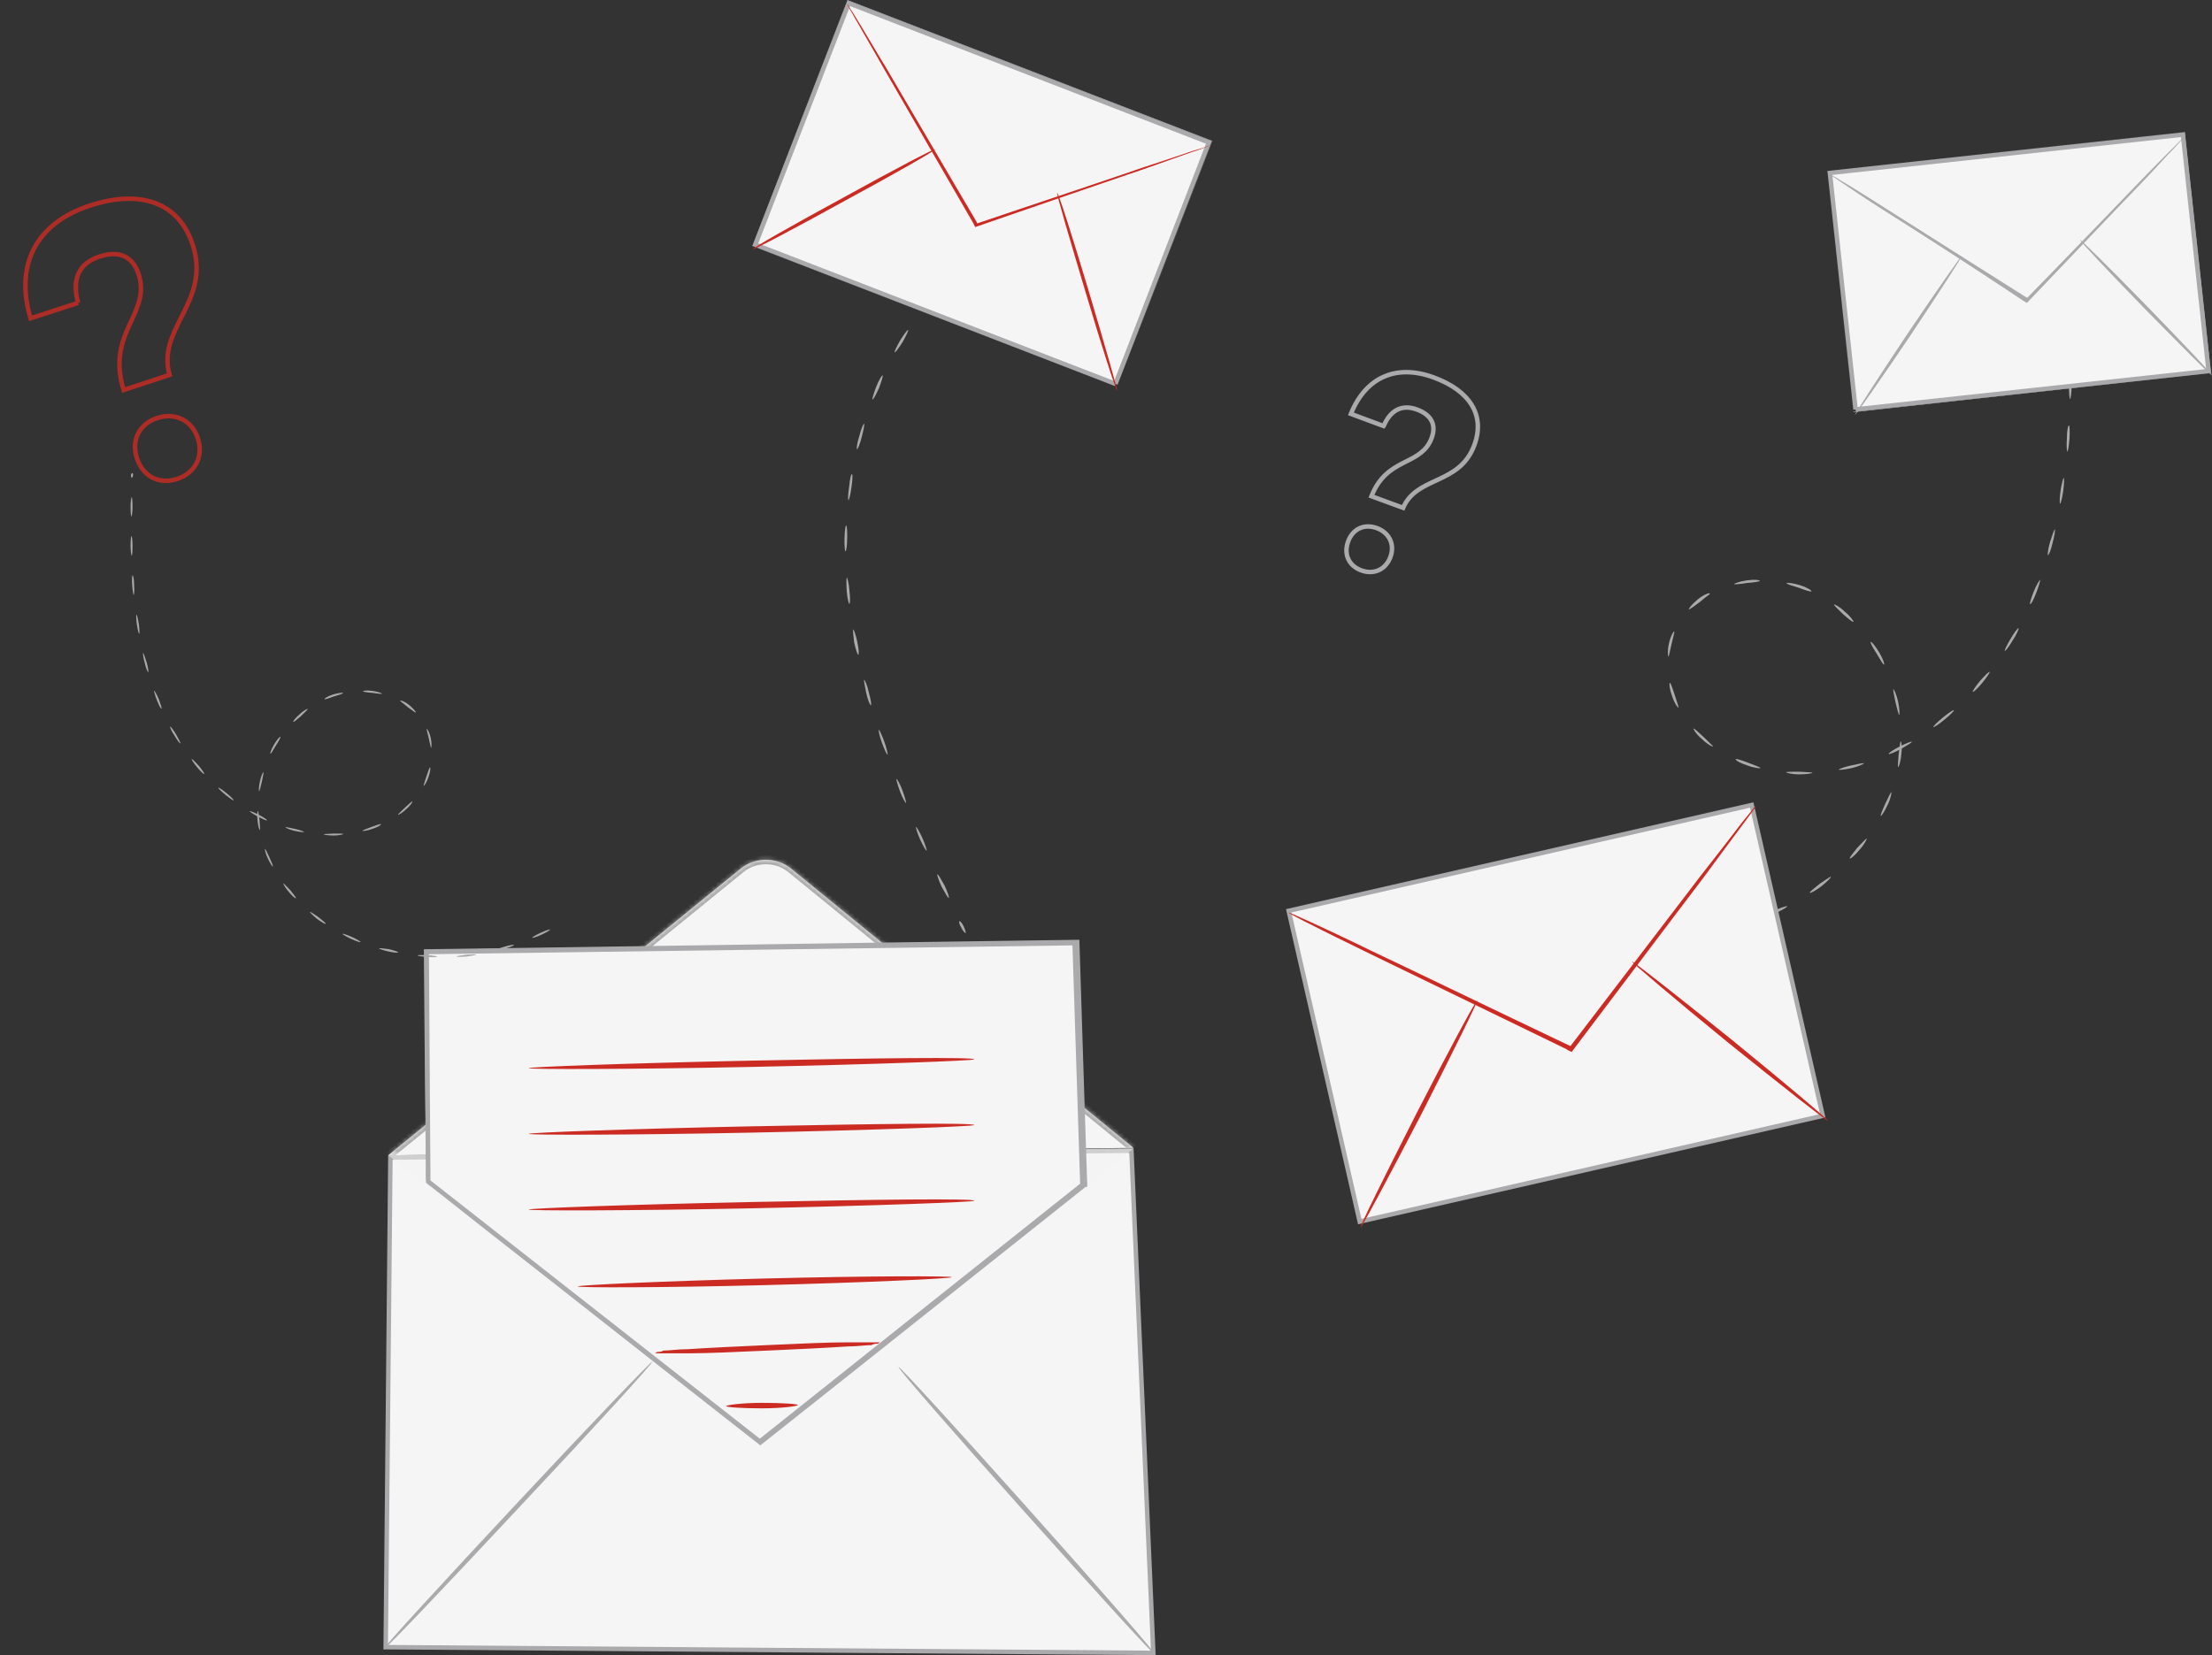
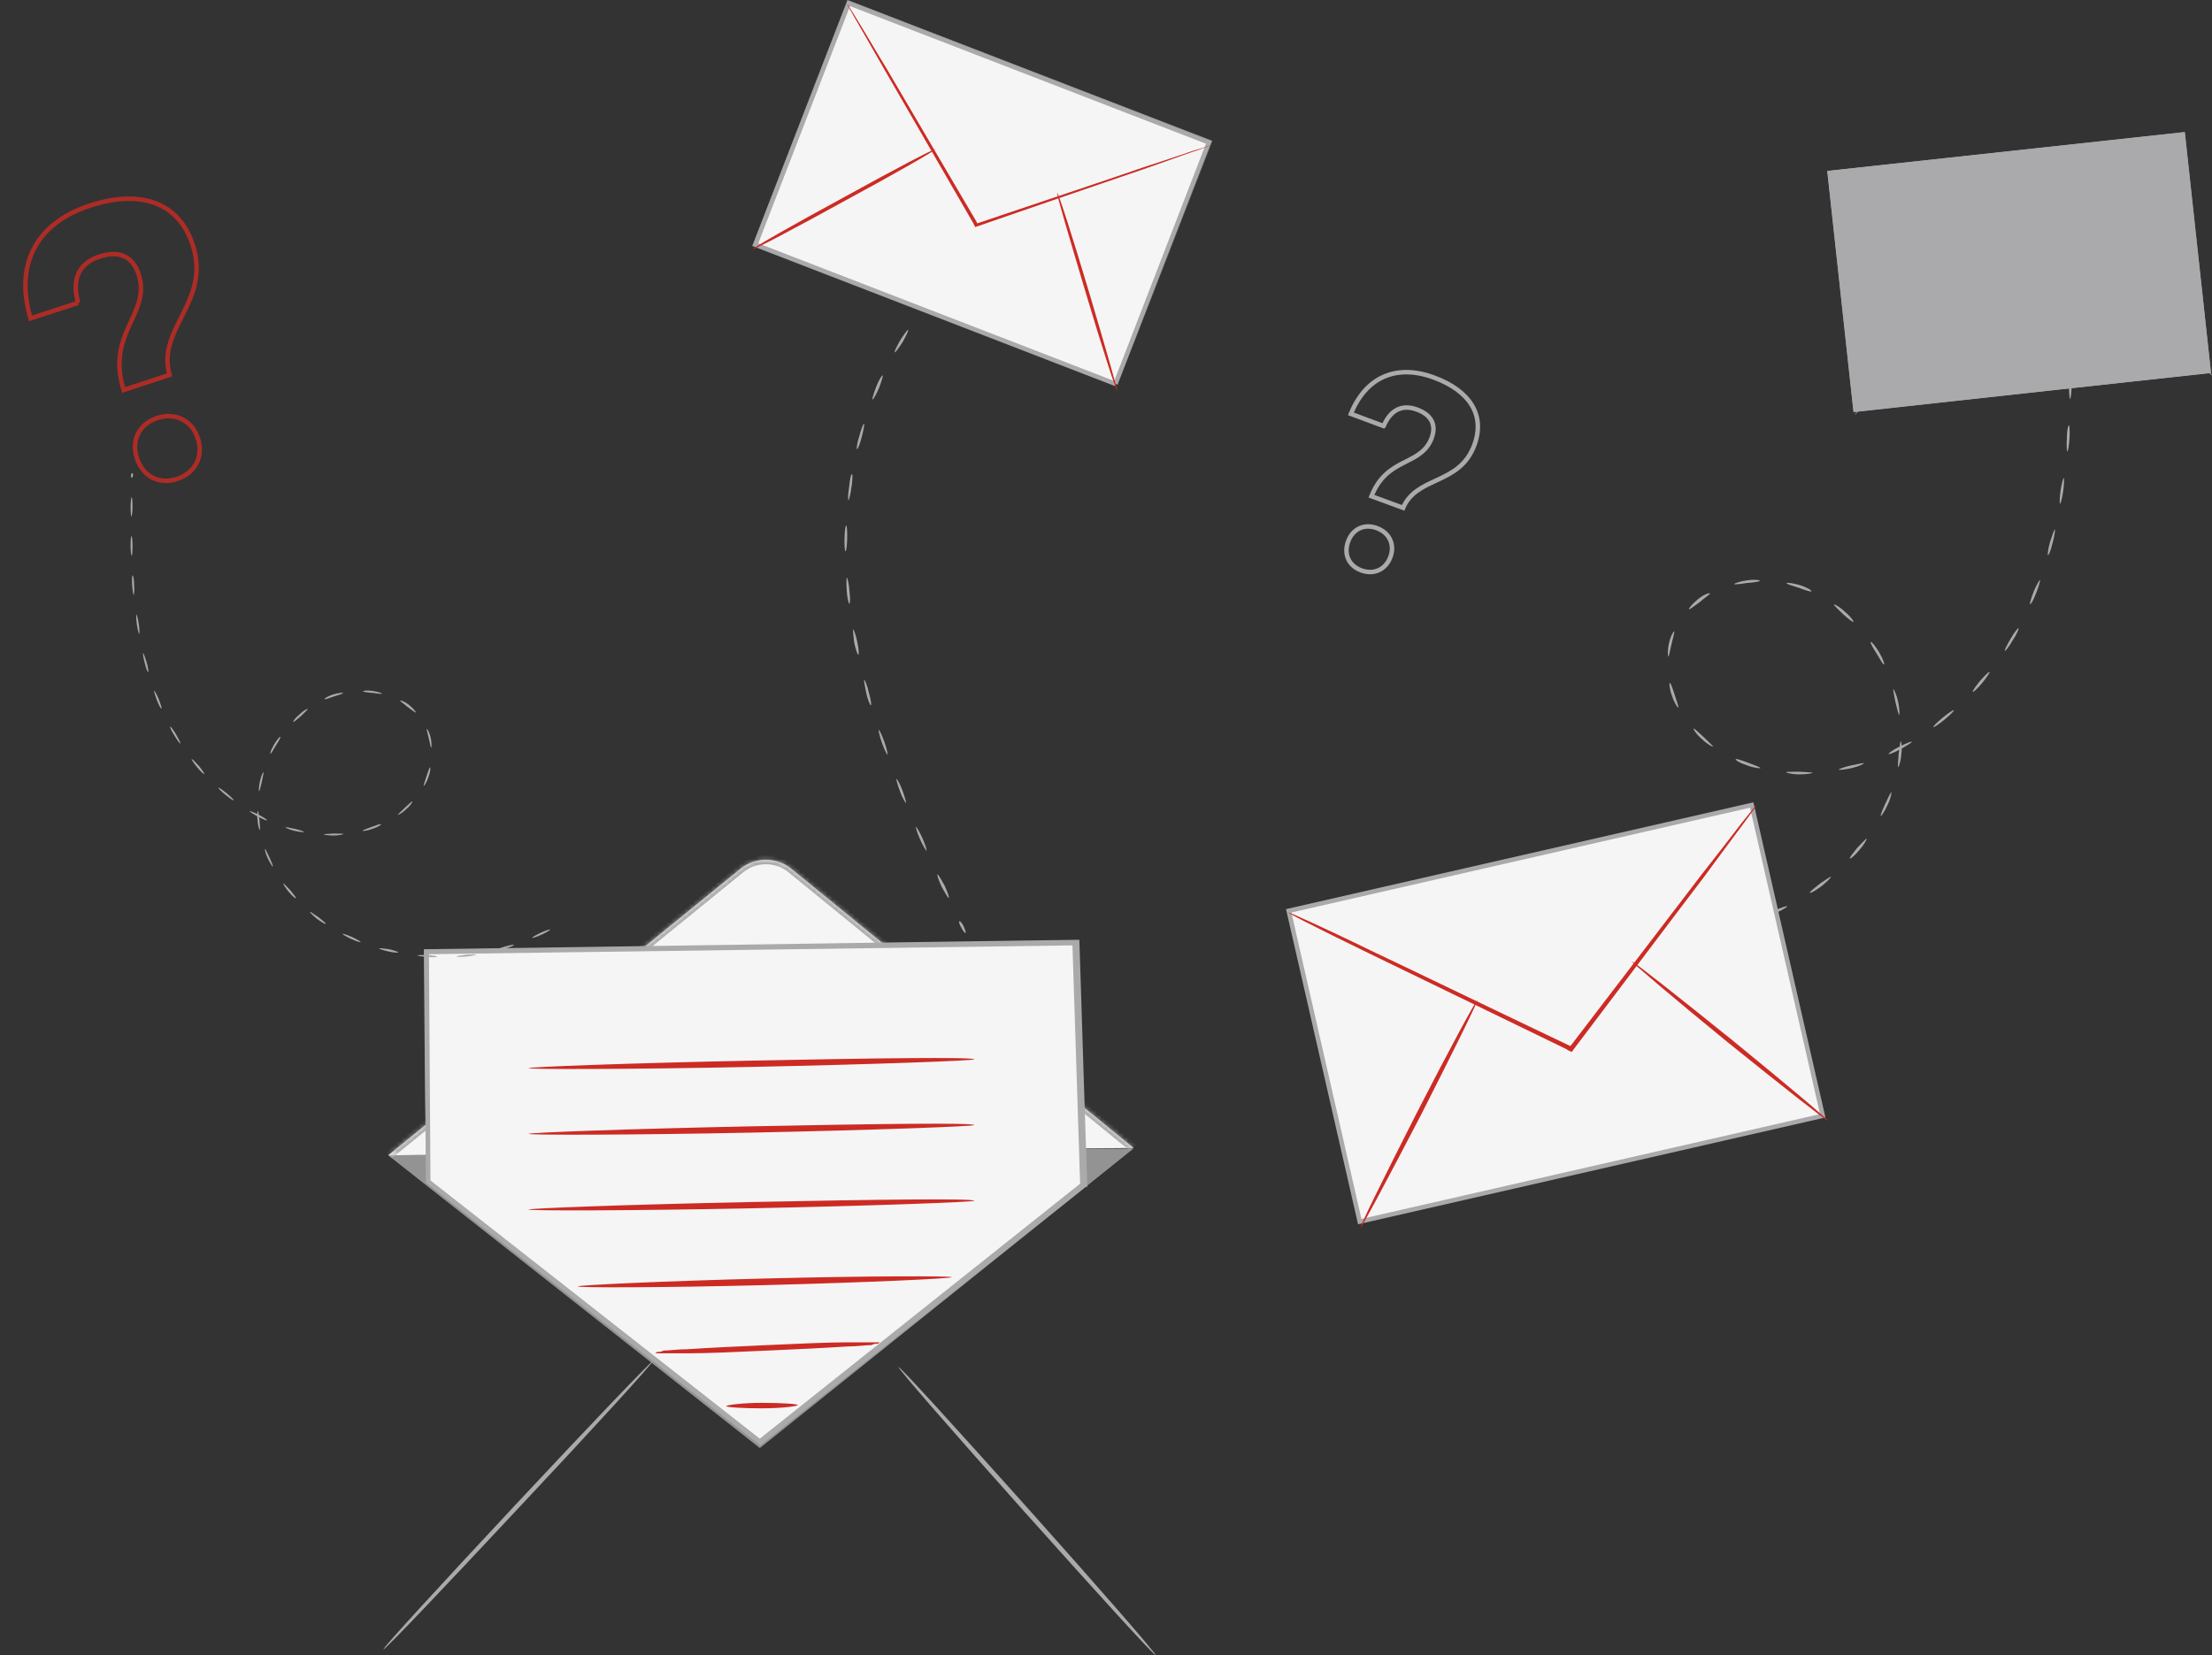
<svg xmlns="http://www.w3.org/2000/svg" width="493" height="369" fill="none">
  <rect width="100%" height="100%" fill="#333333" stroke="none" />
  <path opacity=".8" d="M17.416 67.52L6.812 70.964c-1.778-5.947-1.456-11.182.703-15.413 2.217-4.345 6.407-7.704 12.427-9.687 5.7-1.878 10.68-2.046 14.602-.598 3.902 1.441 6.824 4.508 8.387 9.254 2.103 6.388.084 11.013-2.123 15.43l-.41.815c-2.006 3.978-4.003 7.938-2.603 12.809l-10.24 3.373c-1.942-6.305-.513-10.474 1.126-14.137.188-.42.38-.835.571-1.249 1.514-3.272 2.967-6.413 1.644-10.431-.679-2.06-1.81-3.424-3.361-4.066-1.534-.636-3.377-.524-5.4.142-2.258.744-3.875 2.014-4.68 3.867-.751 1.733-.755 3.893-.039 6.449zm26.667 30.16c.675 2.049.52 3.987-.284 5.57-.803 1.583-2.274 2.848-4.298 3.515-2.026.668-3.93.527-5.487-.269-1.557-.795-2.812-2.268-3.497-4.347-.667-2.027-.526-3.932.257-5.486.784-1.554 2.233-2.8 4.259-3.467 2.024-.667 3.96-.523 5.544.262 1.583.784 2.85 2.226 3.506 4.222z" stroke="#CC2B24" />
  <path d="M308.375 94.978l-7.294-2.713c1.651-4.069 4.14-6.814 7.189-8.209 3.164-1.448 7.005-1.475 11.279.094 4.054 1.487 6.919 3.61 8.469 6.155 1.539 2.528 1.819 5.531.588 8.886-1.654 4.507-4.828 6.201-8.053 7.71l-.605.281c-2.878 1.333-5.798 2.685-7.231 6.034l-7.056-2.59c1.712-4.301 4.332-5.98 6.862-7.298.293-.153.588-.301.881-.45 2.323-1.171 4.607-2.323 5.68-5.248.549-1.498.526-2.822-.089-3.927-.606-1.088-1.735-1.868-3.197-2.405-1.638-.601-3.167-.614-4.498.099-1.213.65-2.184 1.86-2.925 3.58zm1.522 29.179c-.526 1.432-1.459 2.43-2.587 2.949-1.129.52-2.492.578-3.907.059-1.416-.52-2.401-1.431-2.909-2.542-.508-1.112-.56-2.471-.026-3.927.52-1.417 1.43-2.402 2.534-2.914 1.105-.511 2.445-.568 3.862-.048 1.415.519 2.417 1.445 2.945 2.565.528 1.118.599 2.465.088 3.858z" stroke="#AAAAAC" />
-   <path d="M85.962 367.211l1.045-109.159 165.161-1.514 4.877 111.955-171.083-1.282z" fill="#F5F5F5" stroke="#AAAAAC" />
  <mask id="a" fill="#fff">
    <path d="M86.516 257.557l78.498-63.864c3.28-2.695 8.084-2.695 11.364 0l76.272 62.223" />
  </mask>
  <path d="M86.516 257.557l78.498-63.864c3.28-2.695 8.084-2.695 11.364 0l76.272 62.223" fill="#F5F5F5" />
  <path d="M165.014 193.693l.631.776.004-.003-.635-.773zm11.364 0l-.634.773.002.002.632-.775zm-89.231 64.64l78.498-63.864-1.262-1.552-78.499 63.864 1.263 1.552zm78.502-63.867c2.911-2.393 7.183-2.393 10.095 0l1.269-1.546c-3.649-2.998-8.985-2.998-12.634 0l1.27 1.546zm10.097.002l76.272 62.223 1.265-1.549-76.273-62.224-1.264 1.55z" fill="#AAAAAC" mask="url(#a)" />
  <path d="M85.452 367.708c-.234-.234 13.122-14.765 29.642-32.459 16.637-17.812 30.228-31.991 30.345-31.757.234.235-13.005 14.765-29.642 32.46-16.52 17.694-30.11 31.99-30.345 31.756zm172.113 1.289c-.235.234-13.24-14.062-29.056-31.756-15.817-17.695-28.471-32.225-28.236-32.46.234-.234 13.239 14.062 29.056 31.757 15.817 17.694 28.47 32.225 28.236 32.459z" fill="#AAAAAC" />
  <path opacity=".5" d="M252.65 256.033l-83.301 66.794-82.833-65.27" fill="#F5F5F5" />
  <path d="M169.34 321.371l-73.896-57.964-.347-51.174 144.41-1.978 1.734 53.865-71.901 57.251z" fill="#F5F5F5" stroke="#AAAAAC" />
  <path d="M94.941 263.651l1.406 1.055c.938.703 2.226 1.758 3.984 3.047 3.515 2.695 8.552 6.679 15.114 11.718 13.004 10.077 31.633 24.608 54.245 42.302h-.351a50904.77 50904.77 0 0172.405-57.653l-.117.234c-.351-10.429-.703-21.327-1.054-32.459-.235-7.5-.469-14.882-.703-22.147l.351.351c-58.58.82-110.366 1.406-145.514 1.875l.234-.234c.117 16.288.117 29.295.117 38.201v12.773c-.117.703-.117.937-.117.937v-3.398c0-2.344-.117-5.742-.117-10.195-.117-8.906-.234-21.913-.351-38.201v-.235h.234c35.148-.468 86.817-1.289 145.514-2.109h.352v.352c.234 7.265.468 14.647.703 22.147.351 11.132.703 22.03 1.054 32.459v.118h-.351c-26.83 21.327-51.551 41.013-72.406 57.536l-.117.117-.117-.117c-22.612-17.695-41.124-32.342-54.129-42.537a1777.061 1777.061 0 01-14.996-11.835c-1.758-1.407-3.047-2.344-3.867-3.047-1.054-.586-1.406-1.055-1.406-1.055z" fill="#AAAAAC" />
  <path d="M217.15 236.174c0 .28-22.261 1.121-49.677 1.682-27.415.561-49.676.561-49.676.281 0-.281 22.261-1.122 49.676-1.683 27.416-.561 49.677-.841 49.677-.28zm0 14.647c0 .28-22.261 1.122-49.677 1.683-27.415.56-49.676.56-49.676.28 0-.281 22.261-1.122 49.676-1.683 27.416-.561 49.677-.841 49.677-.28zm0 16.874c0 .28-22.261 1.121-49.677 1.682-27.415.561-49.676.561-49.676.281 0-.281 22.261-1.122 49.676-1.683 27.416-.561 49.677-.841 49.677-.28zm-5.008 17.037c0 .295-18.632 1.18-41.692 1.77-23.059.59-41.692.59-41.692.295s18.633-1.18 41.692-1.77c23.06-.59 41.692-.59 41.692-.295zm-15.94 14.523s-.206 0-.515.307c-.412 0-.928 0-1.443.307-1.339 0-3.193.306-5.357.306-4.636.307-10.921.614-17.823.92-7.006.307-13.29.613-17.823.613h-7.315s.206 0 .515-.306c.412 0 .927 0 1.442-.307 1.34 0 3.194-.306 5.358-.306 4.636-.307 10.92-.614 17.823-.92 7.005-.307 13.29-.614 17.823-.614h7.315zm-18.398 13.982c0 .245-3.542.736-7.97.736s-7.971-.245-7.971-.491c0-.245 3.543-.736 7.971-.736s7.97.246 7.97.491z" fill="#CC2B24" />
  <path d="M341.616 203.215c-.117.118-1.289-.234-2.812-.937-1.523-.703-2.577-1.406-2.577-1.523.117-.118 1.288.234 2.811.937 1.524.703 2.695 1.406 2.578 1.523zm11.128 3.867c0 .118-1.288-.117-2.929-.586-1.523-.468-2.811-.937-2.694-1.171 0-.118 1.406.117 2.929.586 1.523.468 2.694.937 2.694 1.171zm11.485 1.758c0 .117-1.289.117-2.929 0-1.64-.234-2.929-.468-2.929-.586 0-.117 1.289-.117 2.929 0 1.758.235 3.046.469 2.929.586zm11.715-.351c0 .117-1.289.351-2.929.468-1.64.118-2.929.118-2.929-.117 0-.117 1.289-.351 2.929-.468 1.64 0 2.929 0 2.929.117zm11.484-2.11c0 .118-1.171.586-2.811.938-1.641.351-2.929.469-2.929.234 0-.117 1.288-.586 2.811-.937 1.641-.235 2.929-.352 2.929-.235zm10.895-4.336c.117.118-1.054.821-2.577 1.524-1.523.703-2.695 1.054-2.812.937-.117-.117 1.054-.82 2.577-1.523 1.524-.703 2.812-1.055 2.812-.938zm9.728-6.561c.117.117-.82 1.054-2.109 2.109-1.289.937-2.46 1.64-2.578 1.406-.117-.117.938-.937 2.226-1.992 1.289-.82 2.344-1.641 2.461-1.523zm7.963-8.555c.117.117-.468 1.289-1.523 2.461-1.054 1.289-1.992 2.109-2.226 1.992-.117-.117.703-1.172 1.64-2.344 1.172-1.172 1.992-2.109 2.109-2.109zm5.511-10.312c.117 0-.117 1.406-.82 2.812-.703 1.524-1.406 2.578-1.523 2.461-.117-.117.352-1.289 1.054-2.812.586-1.289 1.172-2.461 1.289-2.461zm2.109-11.366c.118 0 .352 1.289.117 2.929-.117 1.641-.585 2.93-.702 2.813-.118 0 0-1.289.117-2.93.234-1.523.351-2.812.468-2.812zm-1.643-11.602c.118 0 .703 1.172 1.055 2.813.351 1.64.351 2.929.234 2.929-.117 0-.468-1.289-.82-2.812-.351-1.641-.586-2.93-.469-2.93zm-5.039-10.546c.117-.117 1.054.938 1.874 2.344.821 1.406 1.289 2.695 1.055 2.695-.117.117-.82-1.055-1.64-2.461-.82-1.289-1.523-2.461-1.289-2.578zm-8.201-8.319c.117-.117 1.289.469 2.46 1.641 1.289 1.054 1.992 2.109 1.875 2.226-.117.117-1.171-.703-2.343-1.758-1.055-1.054-2.109-1.992-1.992-2.109zm-10.544-4.805c0-.118 1.406 0 2.929.468 1.523.469 2.694 1.172 2.577 1.406-.117.118-1.289-.234-2.812-.82-1.523-.468-2.812-.82-2.694-1.054zm-11.719.234c0-.117 1.172-.586 2.812-.82 1.64-.234 2.929-.117 2.929.117 0 .117-1.289.352-2.929.469-1.406.234-2.695.351-2.812.234zm-10.075 5.625c-.117-.117.703-1.172 1.992-2.227 1.289-1.054 2.578-1.523 2.695-1.289.117.118-1.054.821-2.226 1.875-1.289.938-2.343 1.758-2.461 1.641zm-4.565 10.547c-.118 0-.235-1.407.117-2.93.351-1.64 1.054-2.812 1.171-2.695.118.117-.234 1.289-.585 2.812-.352 1.524-.586 2.813-.703 2.813zm2.222 11.366c-.117.117-.937-1.055-1.406-2.578-.586-1.524-.703-2.93-.469-2.93.117 0 .586 1.172 1.055 2.695.468 1.524.937 2.695.82 2.813zm7.735 8.672c-.118.117-1.289-.469-2.461-1.641-1.289-1.055-1.991-2.226-1.874-2.344.117-.117 1.054.821 2.226 1.875 1.171 1.172 2.109 1.992 2.109 2.11zm10.546 4.804c0 .117-1.406 0-2.929-.586-1.524-.469-2.695-1.172-2.578-1.406.117-.117 1.289.234 2.812.82s2.812 1.055 2.695 1.172zm11.593 1.055c0 .117-1.289.352-2.929.352s-2.929-.352-2.929-.469c0-.117 1.289-.117 2.929-.117 1.64.117 2.929.117 2.929.234zm11.484-2.109c0 .117-1.171.703-2.694 1.054-1.523.352-2.929.469-2.929.352 0-.117 1.171-.586 2.812-.938 1.523-.351 2.811-.586 2.811-.468z" fill="#AAAAAC" />
  <path d="M426.097 165.366c.117.117-1.055.82-2.461 1.641-1.405.703-2.694 1.289-2.694 1.054-.117-.117 1.054-.937 2.46-1.64 1.406-.703 2.578-1.172 2.695-1.055zm9.369-7.03c.117.117-.82 1.054-2.109 2.109-1.289 1.055-2.343 1.758-2.46 1.64-.118-.117.82-1.054 2.109-2.109 1.288-1.054 2.343-1.758 2.46-1.64zm7.964-8.555c.117.117-.586 1.172-1.64 2.461-1.055 1.289-1.992 2.109-2.109 1.992-.117-.117.586-1.172 1.64-2.461 1.054-1.172 1.992-2.109 2.109-1.992zm6.444-9.727c.117.117-.352 1.289-1.289 2.695-.82 1.407-1.64 2.461-1.758 2.344-.117-.117.469-1.289 1.289-2.695s1.64-2.461 1.758-2.344zm4.804-10.78c.117 0-.234 1.289-.82 2.812-.586 1.524-1.172 2.695-1.406 2.578-.117-.117.234-1.289.82-2.812.586-1.406 1.289-2.578 1.406-2.578zm3.282-11.25c.117 0 0 1.289-.469 2.93-.351 1.523-.82 2.812-1.054 2.812-.117 0 0-1.406.468-2.929.469-1.524.938-2.813 1.055-2.813zm1.996-11.483c.117 0 .117 1.289-.117 2.93-.235 1.64-.586 2.929-.703 2.812-.118 0-.118-1.289.117-2.929.234-1.524.586-2.813.703-2.813zm1.167-11.718c.117 0 .234 1.289.117 2.93-.117 1.64-.352 2.929-.469 2.929-.117 0-.234-1.29-.117-2.93 0-1.64.234-2.93.469-2.93zm.353-11.718c.118 0 .235 1.289.235 2.93 0 1.64-.235 2.929-.352 2.929-.117 0-.234-1.29-.234-2.93 0-1.523.117-2.93.351-2.93zm-.117-11.719c.117 0 .352 1.29.352 2.93 0 1.64-.117 2.93-.235 2.93-.117 0-.351-1.29-.351-2.93 0-1.524.117-2.813.234-2.93zm-.122-7.148c.117 0 .352.352.352.703 0 .352-.117.703-.235.703-.117 0-.351-.351-.351-.703-.117-.351 0-.703.234-.703zM118.616 209.066c.087.087.96-.175 2.096-.699 1.135-.524 1.921-1.048 1.921-1.135-.088-.088-.961.174-2.096.699-1.135.524-2.009 1.048-1.921 1.135zm-8.29 2.882c0 .088.961-.087 2.183-.436 1.136-.35 2.096-.699 2.009-.874 0-.087-1.048.088-2.183.437-1.136.349-2.009.699-2.009.873zm-8.56 1.311c0 .087.961.087 2.184 0 1.222-.175 2.183-.35 2.183-.437 0-.087-.961-.087-2.183 0-1.31.175-2.271.349-2.184.437zm-8.734-.262c0 .087.96.262 2.183.349 1.223.087 2.183.087 2.183-.087 0-.088-.96-.262-2.183-.35-1.222 0-2.183 0-2.183.088zm-8.557-1.573c0 .087.873.437 2.096.699 1.222.262 2.183.349 2.183.174 0-.087-.96-.436-2.096-.698-1.223-.175-2.183-.262-2.183-.175zm-8.123-3.232c-.088.088.786.612 1.921 1.136 1.135.524 2.009.786 2.096.698.087-.087-.786-.611-1.921-1.135-1.136-.524-2.096-.786-2.096-.699zm-7.246-4.891c-.088.088.61.786 1.572 1.573.96.698 1.834 1.222 1.92 1.048.088-.088-.698-.699-1.659-1.485-.96-.612-1.746-1.223-1.833-1.136zm-5.94-6.376c-.087.087.35.961 1.135 1.834.786.961 1.485 1.573 1.66 1.485.087-.087-.525-.873-1.223-1.747-.873-.873-1.485-1.572-1.572-1.572zm-4.106-7.686c-.087 0 .088 1.048.612 2.096.524 1.135 1.048 1.922 1.135 1.834.087-.087-.262-.961-.786-2.096-.437-.961-.873-1.834-.96-1.834zm-1.572-8.472c-.087 0-.262.96-.087 2.183.087 1.223.436 2.184.524 2.097.087 0 0-.961-.087-2.184-.175-1.136-.263-2.096-.35-2.096zm1.22-8.648c-.088 0-.524.874-.786 2.097-.262 1.222-.262 2.183-.175 2.183.087 0 .35-.961.611-2.096.262-1.223.437-2.184.35-2.184zm3.758-7.861c-.087-.087-.786.699-1.397 1.747-.612 1.048-.961 2.009-.786 2.009.087.087.611-.786 1.222-1.835.612-.96 1.136-1.834.96-1.921zm6.114-6.201c-.088-.088-.961.349-1.835 1.223-.96.786-1.484 1.572-1.397 1.659.087.087.873-.524 1.747-1.31.786-.786 1.572-1.485 1.484-1.572zm7.86-3.582c0-.087-1.048 0-2.183.35-1.136.349-2.009.873-1.922 1.048.088.087.96-.175 2.096-.611 1.136-.35 2.096-.612 2.009-.787zm8.732.175c0-.087-.873-.436-2.096-.611s-2.183-.087-2.183.087c0 .088.96.262 2.183.35 1.048.174 2.009.262 2.096.174zm7.508 4.193c.087-.088-.525-.874-1.485-1.66-.961-.786-1.922-1.135-2.009-.961-.087.088.786.612 1.66 1.398.96.699 1.746 1.31 1.833 1.223zm3.408 7.861c.088 0 .175-1.048-.087-2.184-.262-1.223-.786-2.096-.873-2.009-.088.087.174.961.436 2.096.263 1.136.437 2.097.524 2.097zm-1.655 8.473c.087.087.698-.787 1.047-1.922.437-1.136.524-2.184.35-2.184-.088 0-.437.874-.786 2.009-.35 1.136-.699 2.009-.611 2.097zm-5.767 6.463c.087.088.96-.349 1.834-1.223.96-.786 1.484-1.659 1.397-1.747-.088-.087-.786.612-1.66 1.398-.873.873-1.571 1.485-1.571 1.572zm-7.863 3.581c0 .088 1.049 0 2.184-.437 1.135-.349 2.008-.873 1.921-1.048-.087-.087-.96.175-2.096.612-1.135.436-2.096.786-2.008.873zm-8.643.786c0 .087.962.262 2.184.262 1.223 0 2.183-.262 2.183-.349 0-.088-.96-.088-2.183-.088-1.222.088-2.183.088-2.183.175zm-8.563-1.572c0 .087.873.524 2.009.786 1.135.262 2.183.349 2.183.262 0-.088-.873-.437-2.096-.699-1.135-.262-2.096-.437-2.096-.349z" fill="#AAAAAC" />
  <path d="M55.655 180.854c-.087.087.786.612 1.834 1.223 1.048.524 2.009.961 2.009.786.087-.087-.786-.699-1.834-1.223-1.048-.524-1.921-.873-2.009-.786zm-6.986-5.241c-.088.087.611.786 1.572 1.572.96.786 1.746 1.31 1.834 1.223.087-.087-.612-.786-1.572-1.572-.96-.786-1.747-1.31-1.834-1.223zm-5.938-6.376c-.087.087.437.873 1.223 1.834.786.961 1.484 1.572 1.572 1.485.087-.088-.437-.874-1.223-1.835-.786-.873-1.485-1.572-1.572-1.484zm-4.801-7.25c-.088.088.261.961.96 2.009.611 1.048 1.222 1.834 1.31 1.747.087-.087-.35-.961-.96-2.009-.612-1.048-1.223-1.834-1.31-1.747zm-3.587-8.036c-.087 0 .175.961.612 2.097.437 1.135.873 2.009 1.048 1.921.087-.087-.175-.96-.611-2.096-.437-1.048-.961-1.922-1.049-1.922zm-2.443-8.384c-.088 0 0 .96.349 2.183.262 1.136.611 2.097.786 2.097.087 0 0-1.049-.35-2.184-.349-1.136-.698-2.096-.785-2.096zm-1.487-8.56c-.087 0-.087.961.088 2.183.174 1.223.436 2.184.524 2.097.087 0 .087-.961-.088-2.184-.174-1.135-.436-2.096-.524-2.096zm-.869-8.735c-.087 0-.175.961-.087 2.184.087 1.223.262 2.184.35 2.184.087 0 .174-.961.087-2.184 0-1.223-.175-2.184-.35-2.184zm-.267-8.734c-.087 0-.175.961-.175 2.184 0 1.223.175 2.183.262 2.183.088 0 .175-.96.175-2.183 0-1.136-.087-2.184-.262-2.184zm.087-8.735c-.087 0-.262.961-.262 2.184 0 1.222.088 2.183.175 2.183s.262-.961.262-2.183c0-1.136-.087-2.097-.175-2.184zm.087-5.328c-.087 0-.262.262-.262.524s.088.524.175.524.262-.262.262-.524c.087-.262 0-.524-.175-.524z" fill="#AAAAAC" />
  <path d="M413.561 91.27l-5.725-52.714 78.68-8.548 5.725 52.713-78.68 8.548z" fill="#F5F5F5" stroke="#AAAAAC" />
-   <path d="M413.092 91.892l-5.858-53.786 79.67-8.671 5.858 53.669-79.67 8.788zm-5.858-53.786l5.858 53.67 79.553-8.672-5.858-53.67-79.553 8.672z" fill="#AAAAAC" />
+   <path d="M413.092 91.892l-5.858-53.786 79.67-8.671 5.858 53.669-79.67 8.788zm-5.858-53.786z" fill="#AAAAAC" />
  <path d="M487.138 30.137s-.234.235-.702.82c-.469.587-1.172 1.29-1.992 2.227-1.875 1.875-4.335 4.688-7.498 7.969-6.444 6.679-15.232 15.936-24.956 26.131l-.234.234-.235-.117c-.234-.117-.351-.234-.585-.351a1530.37 1530.37 0 00-30.697-19.921 338.872 338.872 0 01-9.255-6.094c-1.055-.703-1.875-1.289-2.461-1.64-.586-.352-.82-.586-.82-.586s.352.117.937.469c.703.351 1.524.937 2.578 1.523 2.343 1.406 5.507 3.398 9.373 5.86 7.967 5.038 18.863 11.952 30.93 19.568.235.118.469.235.586.352h-.468c9.841-10.078 18.628-19.218 25.072-25.897a565.698 565.698 0 017.616-7.734l2.109-2.11c.468-.468.702-.82.702-.703z" fill="#AAAAAC" />
  <path d="M413.443 92.479c-.117-.118 5.038-8.086 11.599-17.93 6.561-9.725 12.068-17.577 12.185-17.46.117.118-5.038 8.086-11.599 17.93-6.561 9.726-12.067 17.577-12.185 17.46zm50.145-39.022c.117-.118 6.912 6.562 14.996 14.882s14.645 15.233 14.411 15.35c-.234.118-6.795-6.562-14.997-14.882-8.084-8.32-14.528-15.116-14.41-15.35zM213.849 205.352c.113-.031.61.437.945 1.195.335.758.526 1.434.413 1.466-.112.032-.61-.437-.945-1.194-.448-.726-.607-1.29-.413-1.467zm-4.882-10.431c.112-.032.8 1.113 1.552 2.484.639 1.403 1.133 2.724.907 2.788-.112.032-.8-1.113-1.552-2.484-.67-1.516-1.133-2.724-.907-2.788zm-4.811-10.576c.113-.031.801 1.114 1.44 2.516.67 1.516 1.02 2.756.907 2.788-.113.032-.801-1.113-1.439-2.516-.671-1.515-1.021-2.756-.908-2.788zm-4.357-10.703c.113-.032.801 1.113 1.327 2.548.558 1.547.908 2.788.795 2.819-.113.032-.801-1.113-1.327-2.547-.558-1.548-.907-2.788-.795-2.82zm-3.936-10.944c.112-.032.688 1.145 1.245 2.693.558 1.547.795 2.819.682 2.851-.113.032-.688-1.145-1.246-2.692-.557-1.548-.794-2.82-.681-2.852zm-3.26-11.134c.113-.032.688 1.146 1.021 2.756.445 1.579.682 2.852.456 2.915-.113.032-.688-1.145-1.02-2.756-.332-1.61-.569-2.883-.457-2.915zm-2.438-11.243c.113-.032.576 1.177.908 2.787.332 1.611.424 2.803.199 2.866-.113.032-.576-1.177-.908-2.788-.187-1.529-.311-2.834-.199-2.865zm-1.422-11.531c.112-.031.462 1.209.569 2.884.187 1.529.199 2.865-.027 2.929-.113.032-.462-1.209-.569-2.883-.107-1.675-.086-2.898.027-2.93zm-.124-11.653c.113-.032.237 1.272.199 2.866-.038 1.593-.171 2.848-.397 2.912-.113.031-.237-1.273-.199-2.866.038-1.594.171-2.849.397-2.912zm1.285-11.44c.145.081.124 1.304-.139 2.961-.183 1.512-.542 2.831-.654 2.863-.145-.081-.124-1.304.139-2.961.151-1.626.397-2.912.654-2.863zm2.673-11.227c.144.081-.102 1.368-.51 2.944-.408 1.576-.911 2.813-1.056 2.732-.144-.08-.011-1.335.51-2.943.408-1.576.911-2.814 1.056-2.733zm4.145-10.785c.145.081-.246 1.287-.798 2.782-.666 1.527-1.233 2.539-1.458 2.602-.145-.08.246-1.286.798-2.781.634-1.64 1.314-2.684 1.458-2.603zm5.672-10.121c.144.081-.391 1.206-1.201 2.652-.841 1.333-1.634 2.409-1.778 2.328-.145-.081.39-1.206 1.2-2.652.842-1.333 1.634-2.408 1.779-2.328zm7.32-9.004c.145.082-.648 1.157-1.666 2.297-1.018 1.139-1.986 2.02-2.131 1.94-.144-.081.648-1.157 1.666-2.296 1.018-1.14 1.987-2.021 2.131-1.94zm8.88-7.373c.031.113-.825.963-2.132 1.94-1.307.977-2.339 1.633-2.484 1.552-.144-.08.825-.962 2.132-1.94 1.275-1.09 2.42-1.778 2.484-1.552zm7.543-4.319c.032.113-.437.61-1.194.946-.758.335-1.322.494-1.466.413-.032-.113.437-.61 1.194-.945.726-.449 1.434-.527 1.466-.414z" fill="#AAAAAC" />
  <path d="M248.613 85.58l-80.259-31.045L189.165.711l80.26 31.044-20.812 53.824z" fill="#F5F5F5" stroke="#AAAAAC" />
  <path d="M248.982 86.246l-81.31-31.405L188.878 0l81.31 31.405-21.206 54.84zM167.789 54.84l81.193 31.405 21.089-54.724L188.878.117l-21.089 54.724z" fill="#AAAAAC" />
  <path d="M270.188 32.225s-.351.117-1.054.469c-.82.234-1.758.703-3.047 1.054-2.694.938-6.561 2.344-11.247 3.984a8230.2 8230.2 0 00-37.14 12.773l-.352.117-.117-.234-.351-.703c-7.733-13.359-14.763-25.546-19.918-34.451-2.46-4.336-4.569-7.969-5.975-10.43-.703-1.171-1.172-2.109-1.64-2.812-.352-.703-.586-1.055-.469-1.055 0 0 .234.352.586.938.469.703 1.054 1.64 1.757 2.812 1.523 2.461 3.632 6.094 6.21 10.312 5.155 8.789 12.302 20.976 20.152 34.334l.351.703-.469-.117c14.528-4.921 27.651-9.257 37.141-12.538 4.686-1.523 8.552-2.813 11.247-3.75 1.289-.352 2.343-.703 3.046-.937.938-.352 1.289-.47 1.289-.47z" fill="#CC2B24" />
  <path d="M167.79 55.544c-.117-.234 8.904-5.39 20.152-11.484 11.247-6.21 20.386-11.015 20.503-10.78.117.234-8.904 5.39-20.152 11.483-11.247 6.21-20.386 11.015-20.503 10.781zm67.836-12.538c.235-.118 3.398 9.726 7.03 21.912 3.632 12.187 6.444 22.03 6.327 22.148-.235.117-3.398-9.726-7.03-21.913s-6.561-22.03-6.327-22.147z" fill="#CC2B24" />
  <path d="M303.051 272.336l-15.831-69.283 103.194-23.588 15.831 69.283-103.194 23.588z" fill="#F5F5F5" stroke="#AAAAAC" />
  <path d="M391.338 179.66s-.234.468-.703 1.171c-.585.821-1.406 1.875-2.343 3.164-2.109 2.813-5.038 6.797-8.67 11.719-7.498 9.843-17.691 23.436-29.056 38.435l-.234.352-.352-.117c-.234-.118-.585-.235-.82-.469-17.105-8.32-32.571-15.82-43.935-21.327-5.507-2.695-10.076-4.922-13.239-6.562-1.524-.704-2.695-1.407-3.633-1.875-.82-.469-1.288-.703-1.171-.703.117 0 .469.117 1.289.468.937.469 2.109.938 3.632 1.641 3.28 1.523 7.85 3.632 13.356 6.328 11.365 5.39 26.83 12.89 44.053 21.092.351.118.586.235.82.469l-.586.117c11.365-14.882 21.675-28.358 29.29-38.318 3.75-4.805 6.796-8.672 8.905-11.484 1.054-1.289 1.874-2.344 2.46-3.047.586-.82.937-1.172.937-1.054z" fill="#CC2B24" />
  <path d="M303.23 273.64c-.235-.118 5.389-11.484 12.536-25.546 7.147-13.945 13.239-25.194 13.474-25.077.234.117-5.39 11.484-12.537 25.546-7.264 13.944-13.239 25.194-13.473 25.077zm60.459-59.295c.117-.234 10.075 7.617 22.143 17.343 12.068 9.844 21.675 17.929 21.558 18.164-.117.234-10.076-7.617-22.144-17.343-12.067-9.844-21.675-18.046-21.557-18.164z" fill="#CC2B24" />
</svg>